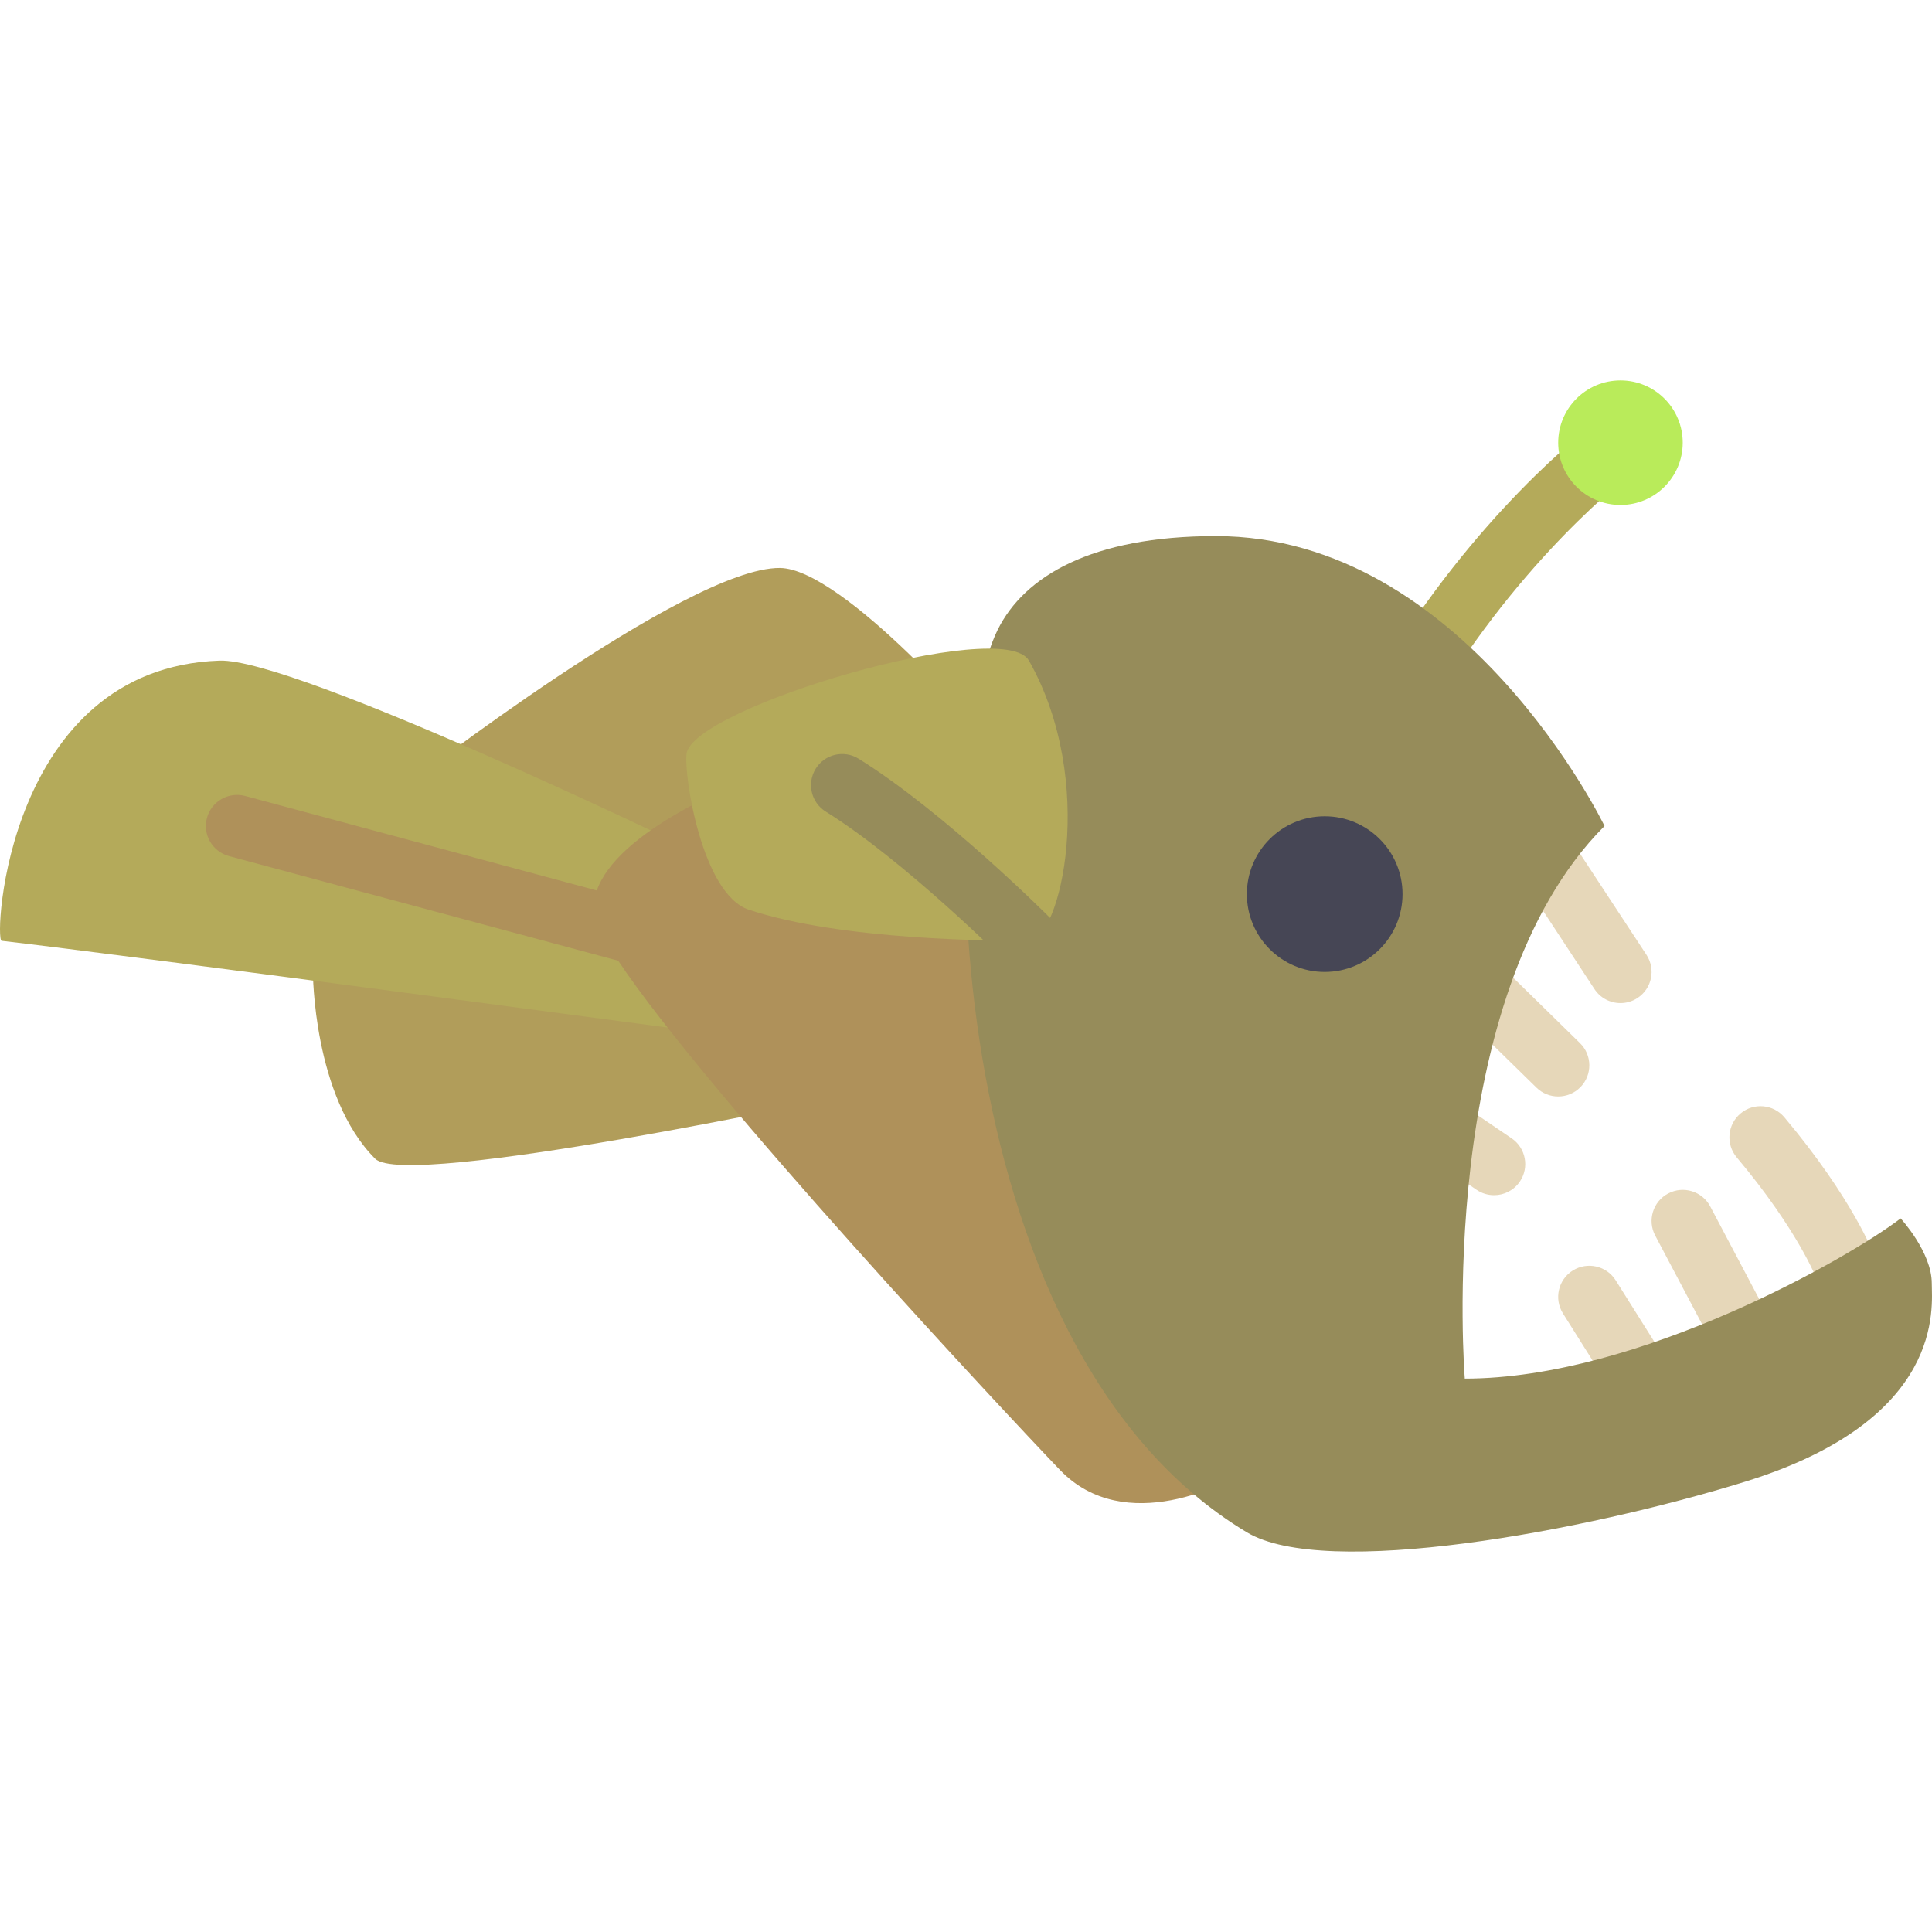
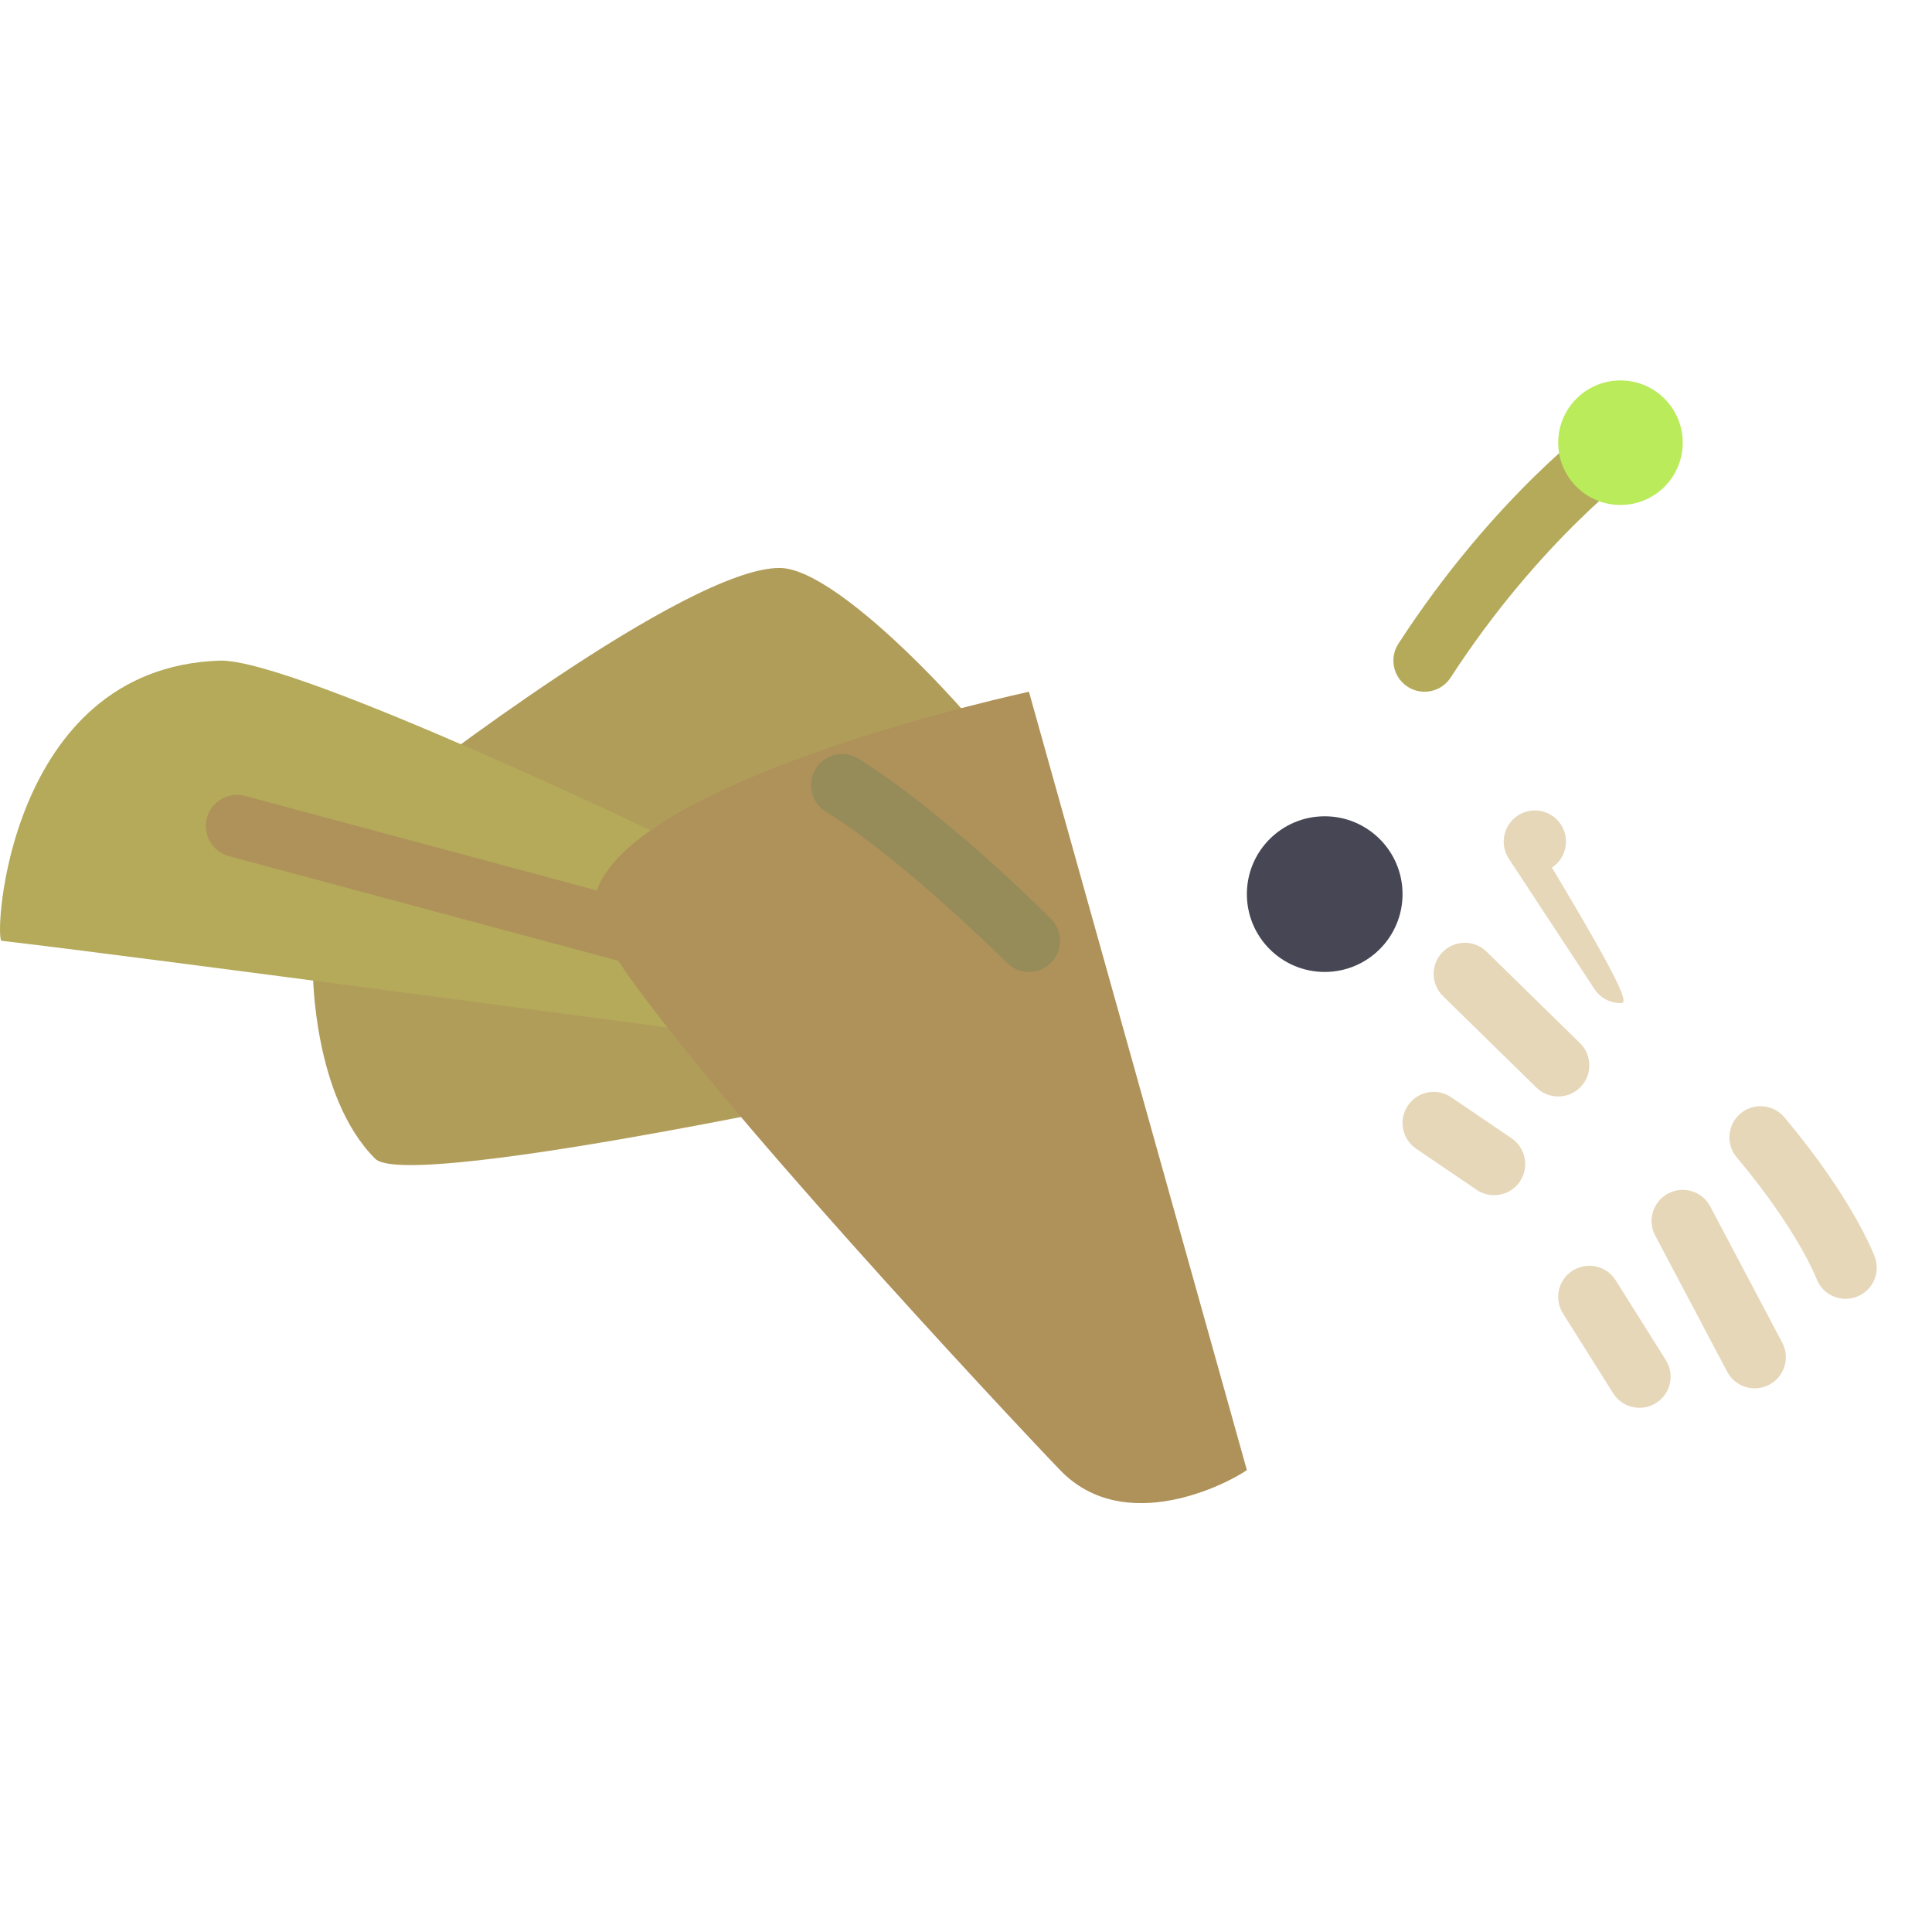
<svg xmlns="http://www.w3.org/2000/svg" height="800px" width="800px" version="1.1" id="Layer_1" viewBox="0 0 512.001 512.001" xml:space="preserve">
  <path style="fill:#B4AA5A;" d="M377.511,183.315c-1.539,0-3.094-0.427-4.48-1.329c-3.827-2.481-4.915-7.589-2.433-11.408  c25.525-39.358,52.894-59.147,54.046-59.968c3.698-2.65,8.846-1.788,11.497,1.91c2.65,3.698,1.797,8.855-1.902,11.505  c-0.258,0.194-26.089,18.967-49.8,55.529C382.861,181.993,380.21,183.315,377.511,183.315z" />
  <g>
    <path style="fill:#E6D7B9;" d="M400.594,301.664l-16.017-10.885c-3.779-2.562-8.903-1.579-11.465,2.183   c-2.562,3.77-1.579,8.903,2.183,11.465l16.017,10.885c1.426,0.967,3.037,1.426,4.633,1.426c2.643,0,5.237-1.265,6.832-3.61   C405.339,309.358,404.357,304.225,400.594,301.664z" />
-     <path style="fill:#E6D7B9;" d="M429.446,265.826c-2.683,0-5.317-1.306-6.905-3.722l-22.688-34.548   c-2.498-3.811-1.442-8.919,2.369-11.425c3.811-2.498,8.927-1.45,11.425,2.369l22.688,34.548c2.498,3.811,1.442,8.919-2.369,11.425   C432.573,265.391,431.001,265.826,429.446,265.826z" />
+     <path style="fill:#E6D7B9;" d="M429.446,265.826c-2.683,0-5.317-1.306-6.905-3.722l-22.688-34.548   c-2.498-3.811-1.442-8.919,2.369-11.425c3.811-2.498,8.927-1.45,11.425,2.369c2.498,3.811,1.442,8.919-2.369,11.425   C432.573,265.391,431.001,265.826,429.446,265.826z" />
    <path style="fill:#E6D7B9;" d="M412.938,290.577c-2.086,0-4.165-0.782-5.769-2.352l-24.751-24.235   c-3.263-3.191-3.311-8.411-0.129-11.666c3.199-3.255,8.419-3.303,11.667-0.129l24.751,24.235c3.263,3.191,3.311,8.411,0.129,11.667   C417.216,289.747,415.081,290.577,412.938,290.577z" />
    <path style="fill:#E6D7B9;" d="M489.108,344.205c-3.352,0-6.494-2.054-7.735-5.374c-0.089-0.241-5.06-13.012-21.125-32.115   c-2.933-3.489-2.481-8.694,1.008-11.626c3.489-2.941,8.686-2.481,11.626,1.008c18.217,21.681,23.743,36.393,23.969,37.014   c1.571,4.278-0.621,9.016-4.899,10.587C491.017,344.044,490.051,344.205,489.108,344.205z" />
    <path style="fill:#E6D7B9;" d="M465.026,367.924c-2.965,0-5.825-1.595-7.299-4.391l-19.079-36.095   c-2.135-4.028-0.596-9.024,3.432-11.15c4.045-2.143,9.032-0.588,11.151,3.432l19.079,36.095c2.135,4.028,0.596,9.024-3.432,11.151   C467.644,367.618,466.323,367.924,465.026,367.924z" />
    <path style="fill:#E6D7B9;" d="M434.49,373.081c-2.739,0-5.423-1.361-6.993-3.859l-13.294-21.142   c-2.426-3.859-1.265-8.952,2.595-11.376c3.859-2.409,8.952-1.265,11.376,2.595l13.294,21.142c2.426,3.859,1.265,8.952-2.595,11.376   C437.512,372.669,435.988,373.081,434.49,373.081z" />
  </g>
  <g>
    <path style="fill:#B19D5A;" d="M264.432,199.824c-2.672-5.518-41.251-49.178-57.752-49.308   c-24.751-0.194-99.004,57.559-99.004,57.559l99.004,24.751L264.432,199.824z" />
    <path style="fill:#B19D5A;" d="M223.18,290.577c0,0-115.505,24.751-123.755,16.501c-16.501-16.501-16.501-49.502-16.501-49.502   h123.755L223.18,290.577z" />
  </g>
  <path style="fill:#B4AA5A;" d="M181.928,224.575c0,0-103.816-50.19-123.755-49.502c-56.411,1.946-59.802,74.019-57.752,74.253  c31.712,3.61,189.758,24.751,189.758,24.751L181.928,224.575z" />
  <path style="fill:#AF915A;" d="M272.682,183.323c0,0-103.704,22.241-114.527,52.664l-93.198-25.053  c-4.383-1.16-8.927,1.426-10.112,5.825c-1.184,4.399,1.426,8.927,5.825,10.112l103.162,27.733  c23.542,35.296,102.508,119.803,117.099,134.979c17.189,17.875,44.689,3.437,49.502,0L272.682,183.323z" />
-   <path style="fill:#968C5A;" d="M511.942,340.079c0-8.25-8.25-17.189-8.25-17.189c-13.407,10.313-69.44,42.455-115.505,42.455  c0,0-8.25-101.067,37.029-146.444c0,0-37.029-76.831-103.031-76.831c-33.001,0-50.727,10.701-57.752,24.751  c-16.501,33.001-16.501,189.758,66.003,239.26c20.768,12.461,89.417-0.219,132.006-13.407  C515.723,376.175,511.942,346.267,511.942,340.079z" />
-   <path style="fill:#B4AA5A;" d="M272.682,175.072c-6.703-11.86-89.306,12.439-90.754,24.751c-0.688,5.843,4.109,37.12,16.501,41.252  c24.751,8.25,66.003,8.25,74.253,8.25C280.932,249.326,290.916,207.334,272.682,175.072z" />
  <path style="fill:#968C5A;" d="M272.682,257.576c-2.111,0-4.23-0.805-5.841-2.426c-0.266-0.266-27.144-27.103-48.012-40.068  c-3.876-2.409-5.06-7.493-2.659-11.361c2.401-3.876,7.493-5.06,11.361-2.659c22.511,13.986,49.84,41.275,50.992,42.436  c3.215,3.223,3.215,8.444-0.016,11.666C276.896,256.771,274.793,257.576,272.682,257.576z" />
  <circle style="fill:#464655;" cx="351.062" cy="236.95" r="20.626" />
  <circle style="fill:#B9EB5A;" cx="429.441" cy="117.32" r="16.501" />
</svg>